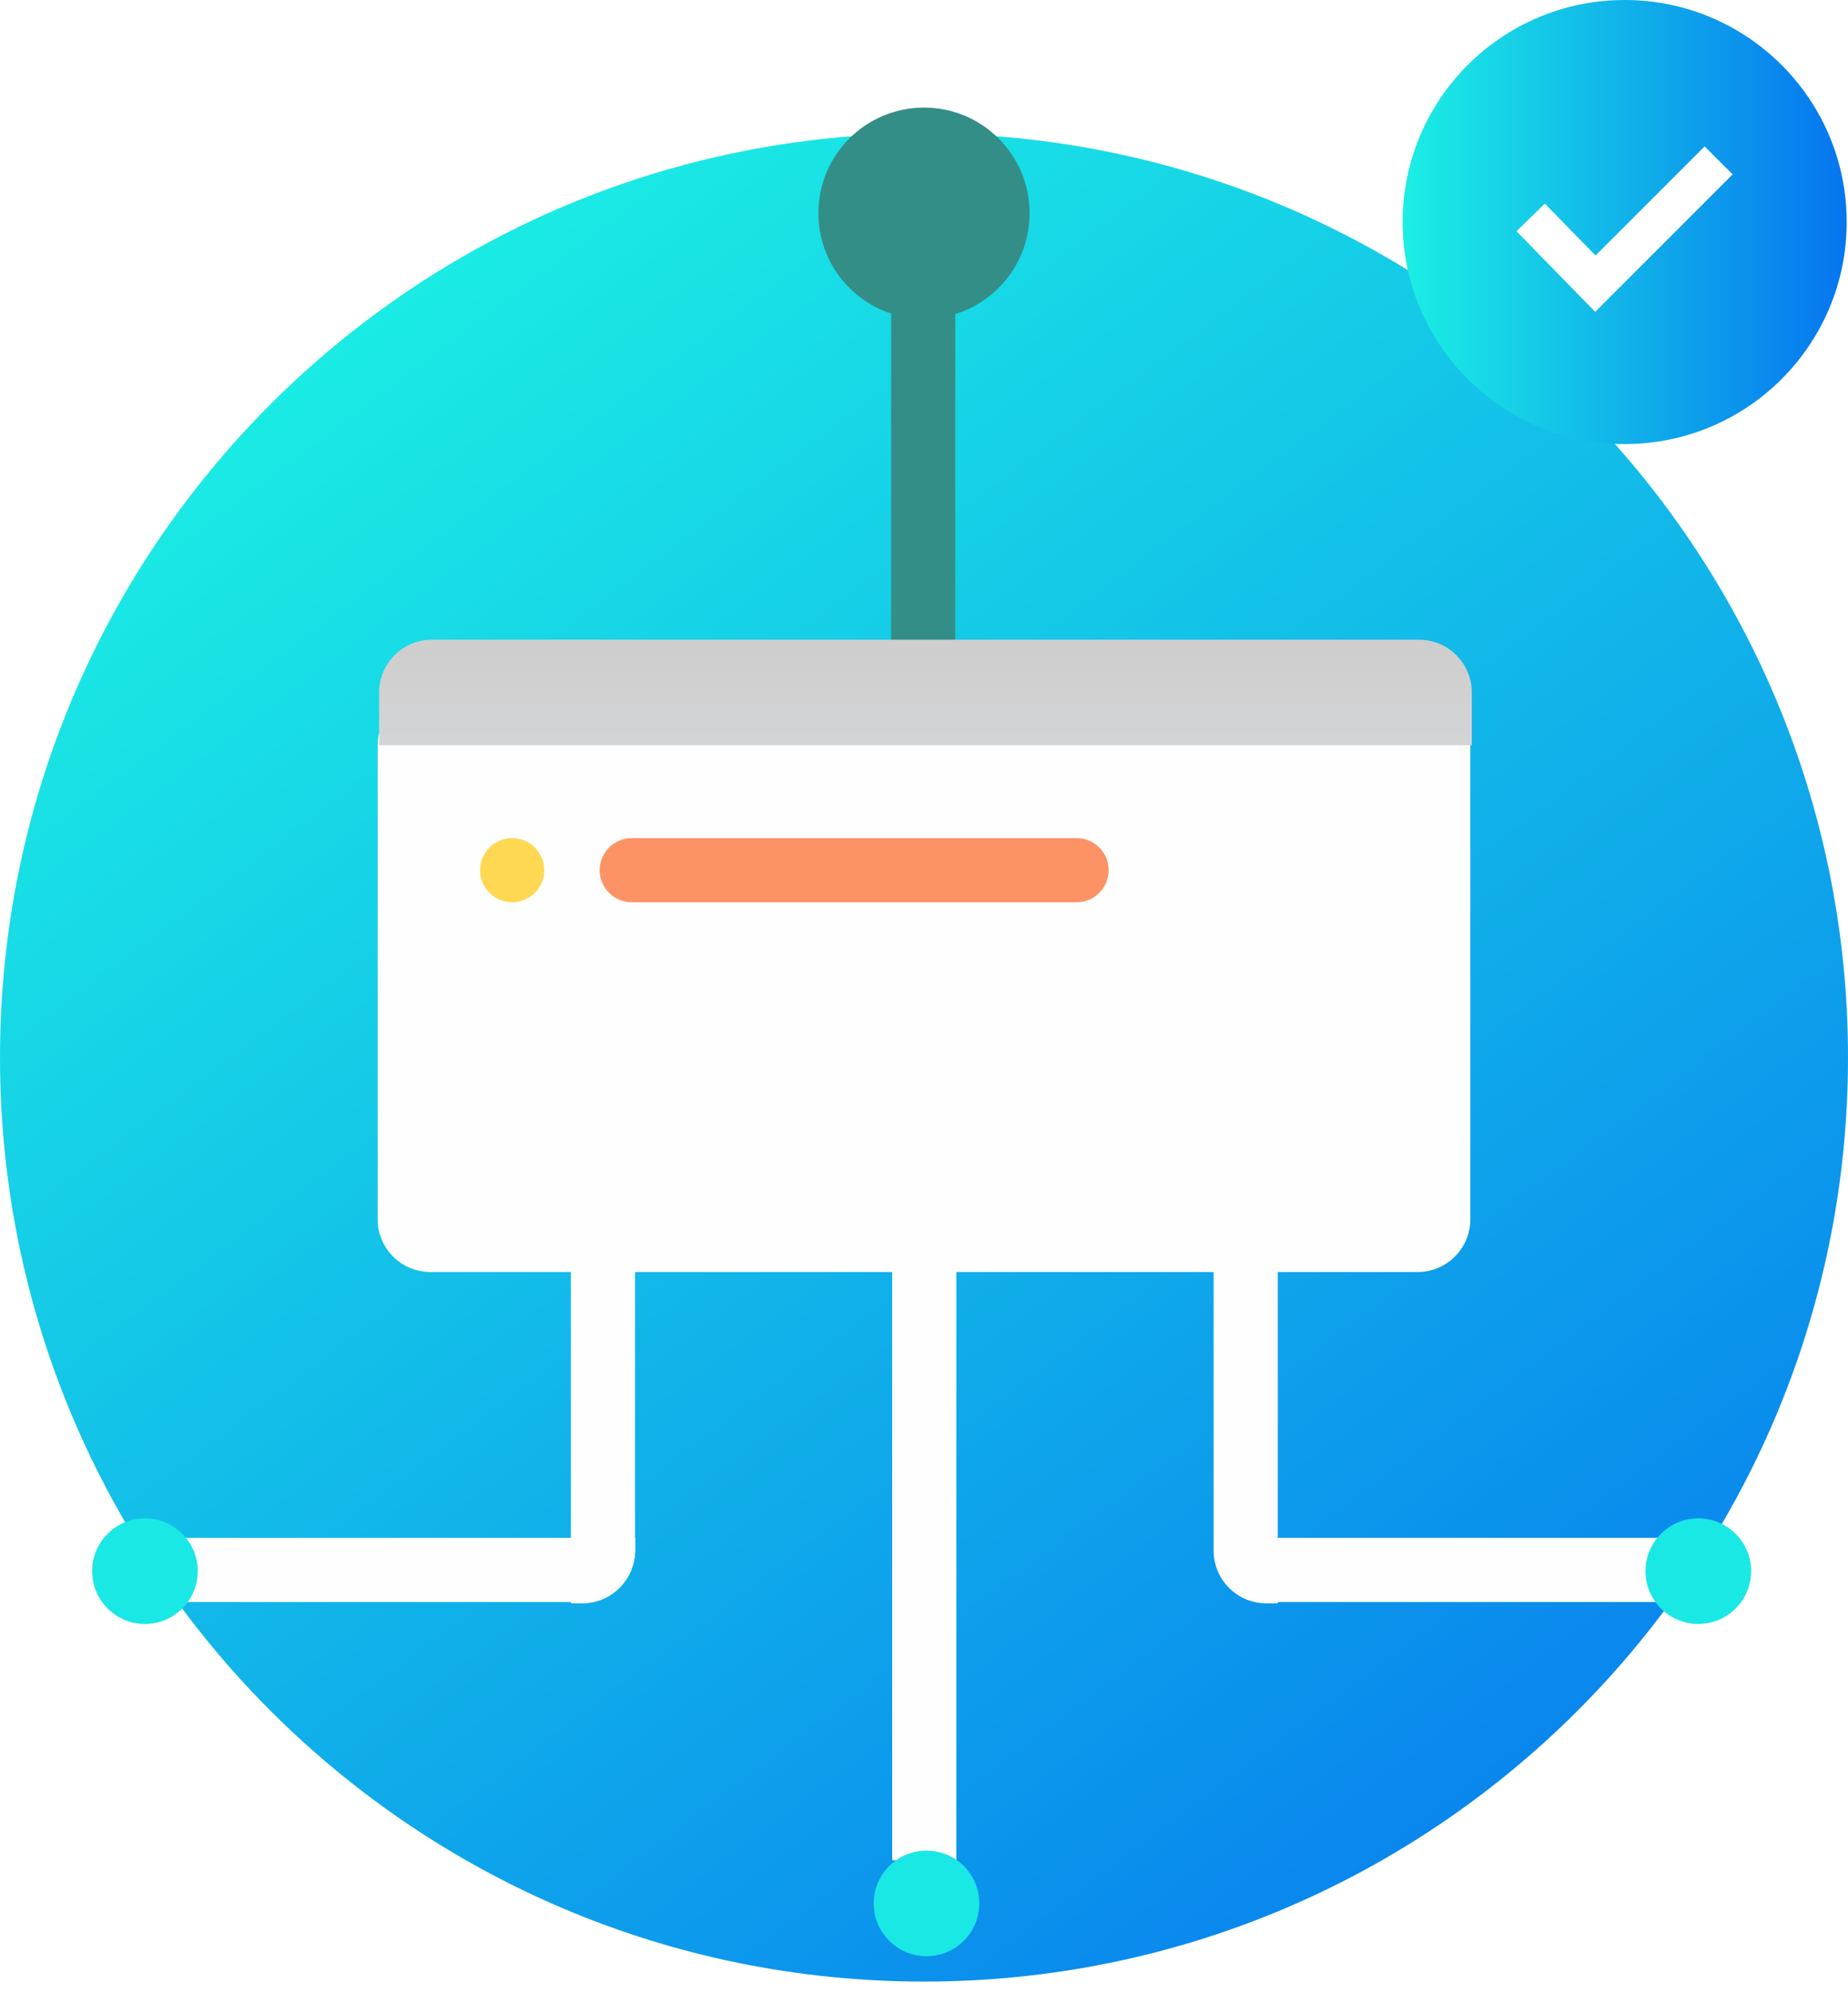
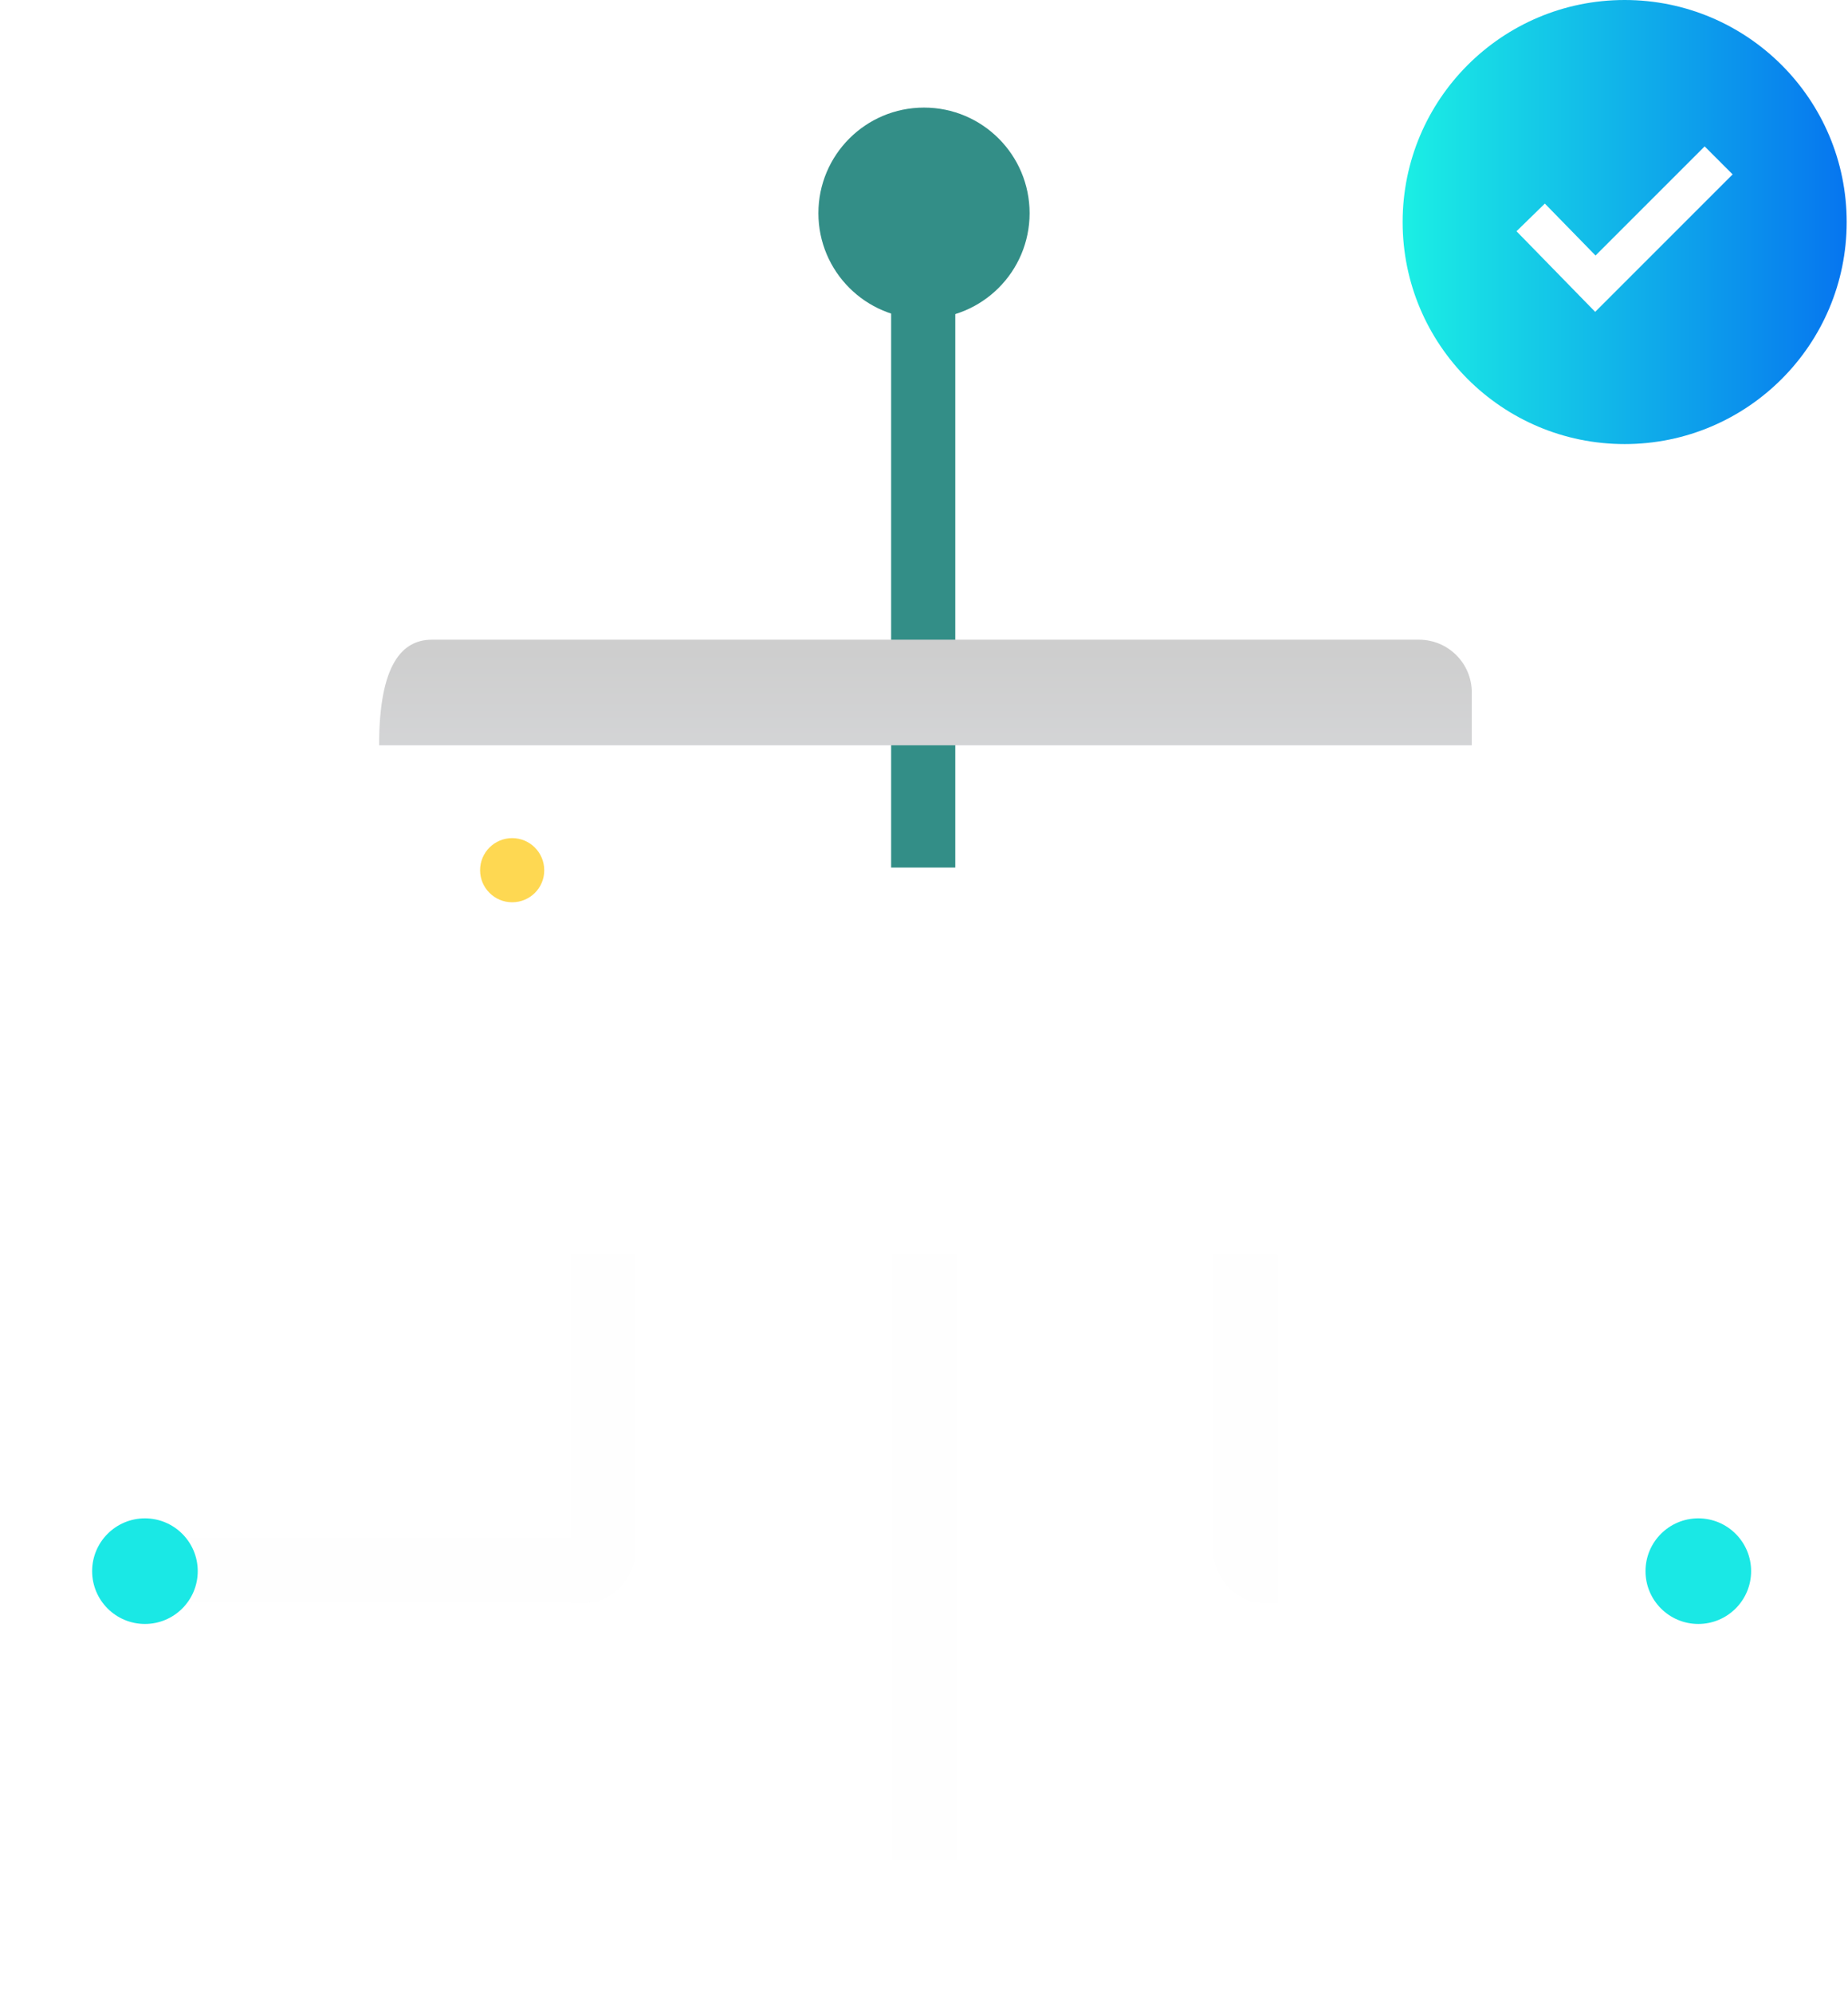
<svg xmlns="http://www.w3.org/2000/svg" width="140" height="151" viewBox="0 0 140 151" fill="none">
-   <path d="M70 150.11C108.66 150.11 140 118.77 140 80.11C140 41.45 108.66 10.11 70 10.11C31.34 10.11 0 41.45 0 80.11C0 118.77 31.34 150.11 70 150.11Z" fill="url(#paint0_linear)" />
  <path d="M72.37 16.67H67.51V65.72H72.37V16.67Z" fill="#338E87" />
  <path d="M70 24.15C74.418 24.15 78 20.568 78 16.15C78 11.732 74.418 8.15 70 8.15C65.582 8.15 62 11.732 62 16.15C62 20.568 65.582 24.15 70 24.15Z" fill="#338E87" />
  <path d="M44.11 121.46H43.25V94.99H48.11V117.46C48.11 119.67 46.32 121.46 44.11 121.46Z" fill="#FEFEFE" />
  <path d="M48.13 116.5V117.36C48.13 119.57 46.34 121.36 44.13 121.36H14.06V116.5H48.13Z" fill="#FEFEFE" />
-   <path d="M125.95 116.5V121.36H96C93.79 121.36 92 119.57 92 117.36V116.5H125.95Z" fill="#FEFEFE" />
  <path d="M96.8 121.46H95.94C93.73 121.46 91.94 119.67 91.94 117.46V94.99H96.8V121.46Z" fill="#FEFEFE" />
  <path d="M72.45 94.99H67.59V140.92H72.45V94.99Z" fill="#FEFEFE" />
  <path d="M10.98 123.02C13.189 123.02 14.98 121.229 14.98 119.02C14.98 116.811 13.189 115.02 10.98 115.02C8.771 115.02 6.98 116.811 6.98 119.02C6.98 121.229 8.771 123.02 10.98 123.02Z" fill="#1AE8E5" />
-   <path d="M70.19 148.19C72.399 148.19 74.19 146.399 74.19 144.19C74.19 141.981 72.399 140.19 70.19 140.19C67.981 140.19 66.19 141.981 66.19 144.19C66.19 146.399 67.981 148.19 70.19 148.19Z" fill="#1AE8E5" />
  <path d="M128.66 123.02C130.869 123.02 132.66 121.229 132.66 119.02C132.66 116.811 130.869 115.02 128.66 115.02C126.451 115.02 124.66 116.811 124.66 119.02C124.66 121.229 126.451 123.02 128.66 123.02Z" fill="#1AE8E5" />
  <path d="M123.08 33.64C132.369 33.64 139.9 26.109 139.9 16.82C139.9 7.531 132.369 0 123.08 0C113.791 0 106.26 7.531 106.26 16.82C106.26 26.109 113.791 33.64 123.08 33.64Z" fill="url(#paint1_linear)" />
  <path d="M130.2 12.15L120.86 21.49L115.96 16.47" stroke="white" stroke-width="3" stroke-miterlimit="10" />
  <g filter="url(#filter0_d)">
-     <path d="M107.39 92.36H32.61C30.4 92.36 28.61 90.57 28.61 88.36V52.49C28.61 50.28 30.4 48.49 32.61 48.49H107.39C109.6 48.49 111.39 50.28 111.39 52.49V88.36C111.39 90.57 109.6 92.36 107.39 92.36Z" fill="#FEFEFE" />
-   </g>
-   <path d="M81.56 68.35H47.86C46.52 68.35 45.43 67.26 45.43 65.92C45.43 64.58 46.52 63.49 47.86 63.49H81.56C82.9 63.49 83.99 64.58 83.99 65.92C83.99 67.26 82.9 68.35 81.56 68.35Z" fill="#FD9265" />
+     </g>
  <path d="M38.8 68.35C37.46 68.35 36.37 67.26 36.37 65.92C36.37 64.58 37.46 63.49 38.8 63.49C40.14 63.49 41.23 64.58 41.23 65.92C41.24 67.26 40.15 68.35 38.8 68.35Z" fill="#FED852" />
-   <path d="M111.5 56.46H28.72V52.46C28.72 50.25 30.51 48.46 32.72 48.46H107.5C109.71 48.46 111.5 50.25 111.5 52.46V56.46Z" fill="url(#paint2_linear)" />
+   <path d="M111.5 56.46H28.72C28.72 50.25 30.51 48.46 32.72 48.46H107.5C109.71 48.46 111.5 50.25 111.5 52.46V56.46Z" fill="url(#paint2_linear)" />
  <defs>
    <filter id="filter0_d" x="24.61" y="48.49" width="90.78" height="51.87" filterUnits="userSpaceOnUse" color-interpolation-filters="sRGB">
      <feFlood flood-opacity="0" result="BackgroundImageFix" />
      <feColorMatrix in="SourceAlpha" type="matrix" values="0 0 0 0 0 0 0 0 0 0 0 0 0 0 0 0 0 0 127 0" />
      <feOffset dy="4" />
      <feGaussianBlur stdDeviation="2" />
      <feColorMatrix type="matrix" values="0 0 0 0 0.098 0 0 0 0 0.898 0 0 0 0 0.898 0 0 0 0.3 0" />
      <feBlend mode="normal" in2="BackgroundImageFix" result="effect1_dropShadow" />
      <feBlend mode="normal" in="SourceGraphic" in2="effect1_dropShadow" result="shape" />
    </filter>
    <linearGradient id="paint0_linear" x1="24.821" y1="19.871" x2="126.636" y2="155.624" gradientUnits="userSpaceOnUse">
      <stop stop-color="#1BEFE4" />
      <stop offset="1" stop-color="#0675EF" />
    </linearGradient>
    <linearGradient id="paint1_linear" x1="106.26" y1="16.82" x2="139.9" y2="16.82" gradientUnits="userSpaceOnUse">
      <stop stop-color="#1BEFE4" />
      <stop offset="1" stop-color="#0675EF" />
    </linearGradient>
    <linearGradient id="paint2_linear" x1="70.11" y1="92.195" x2="70.11" y2="49.338" gradientUnits="userSpaceOnUse">
      <stop stop-color="#EFF4FE" />
      <stop offset="1" stop-color="#CECECE" />
    </linearGradient>
  </defs>
</svg>